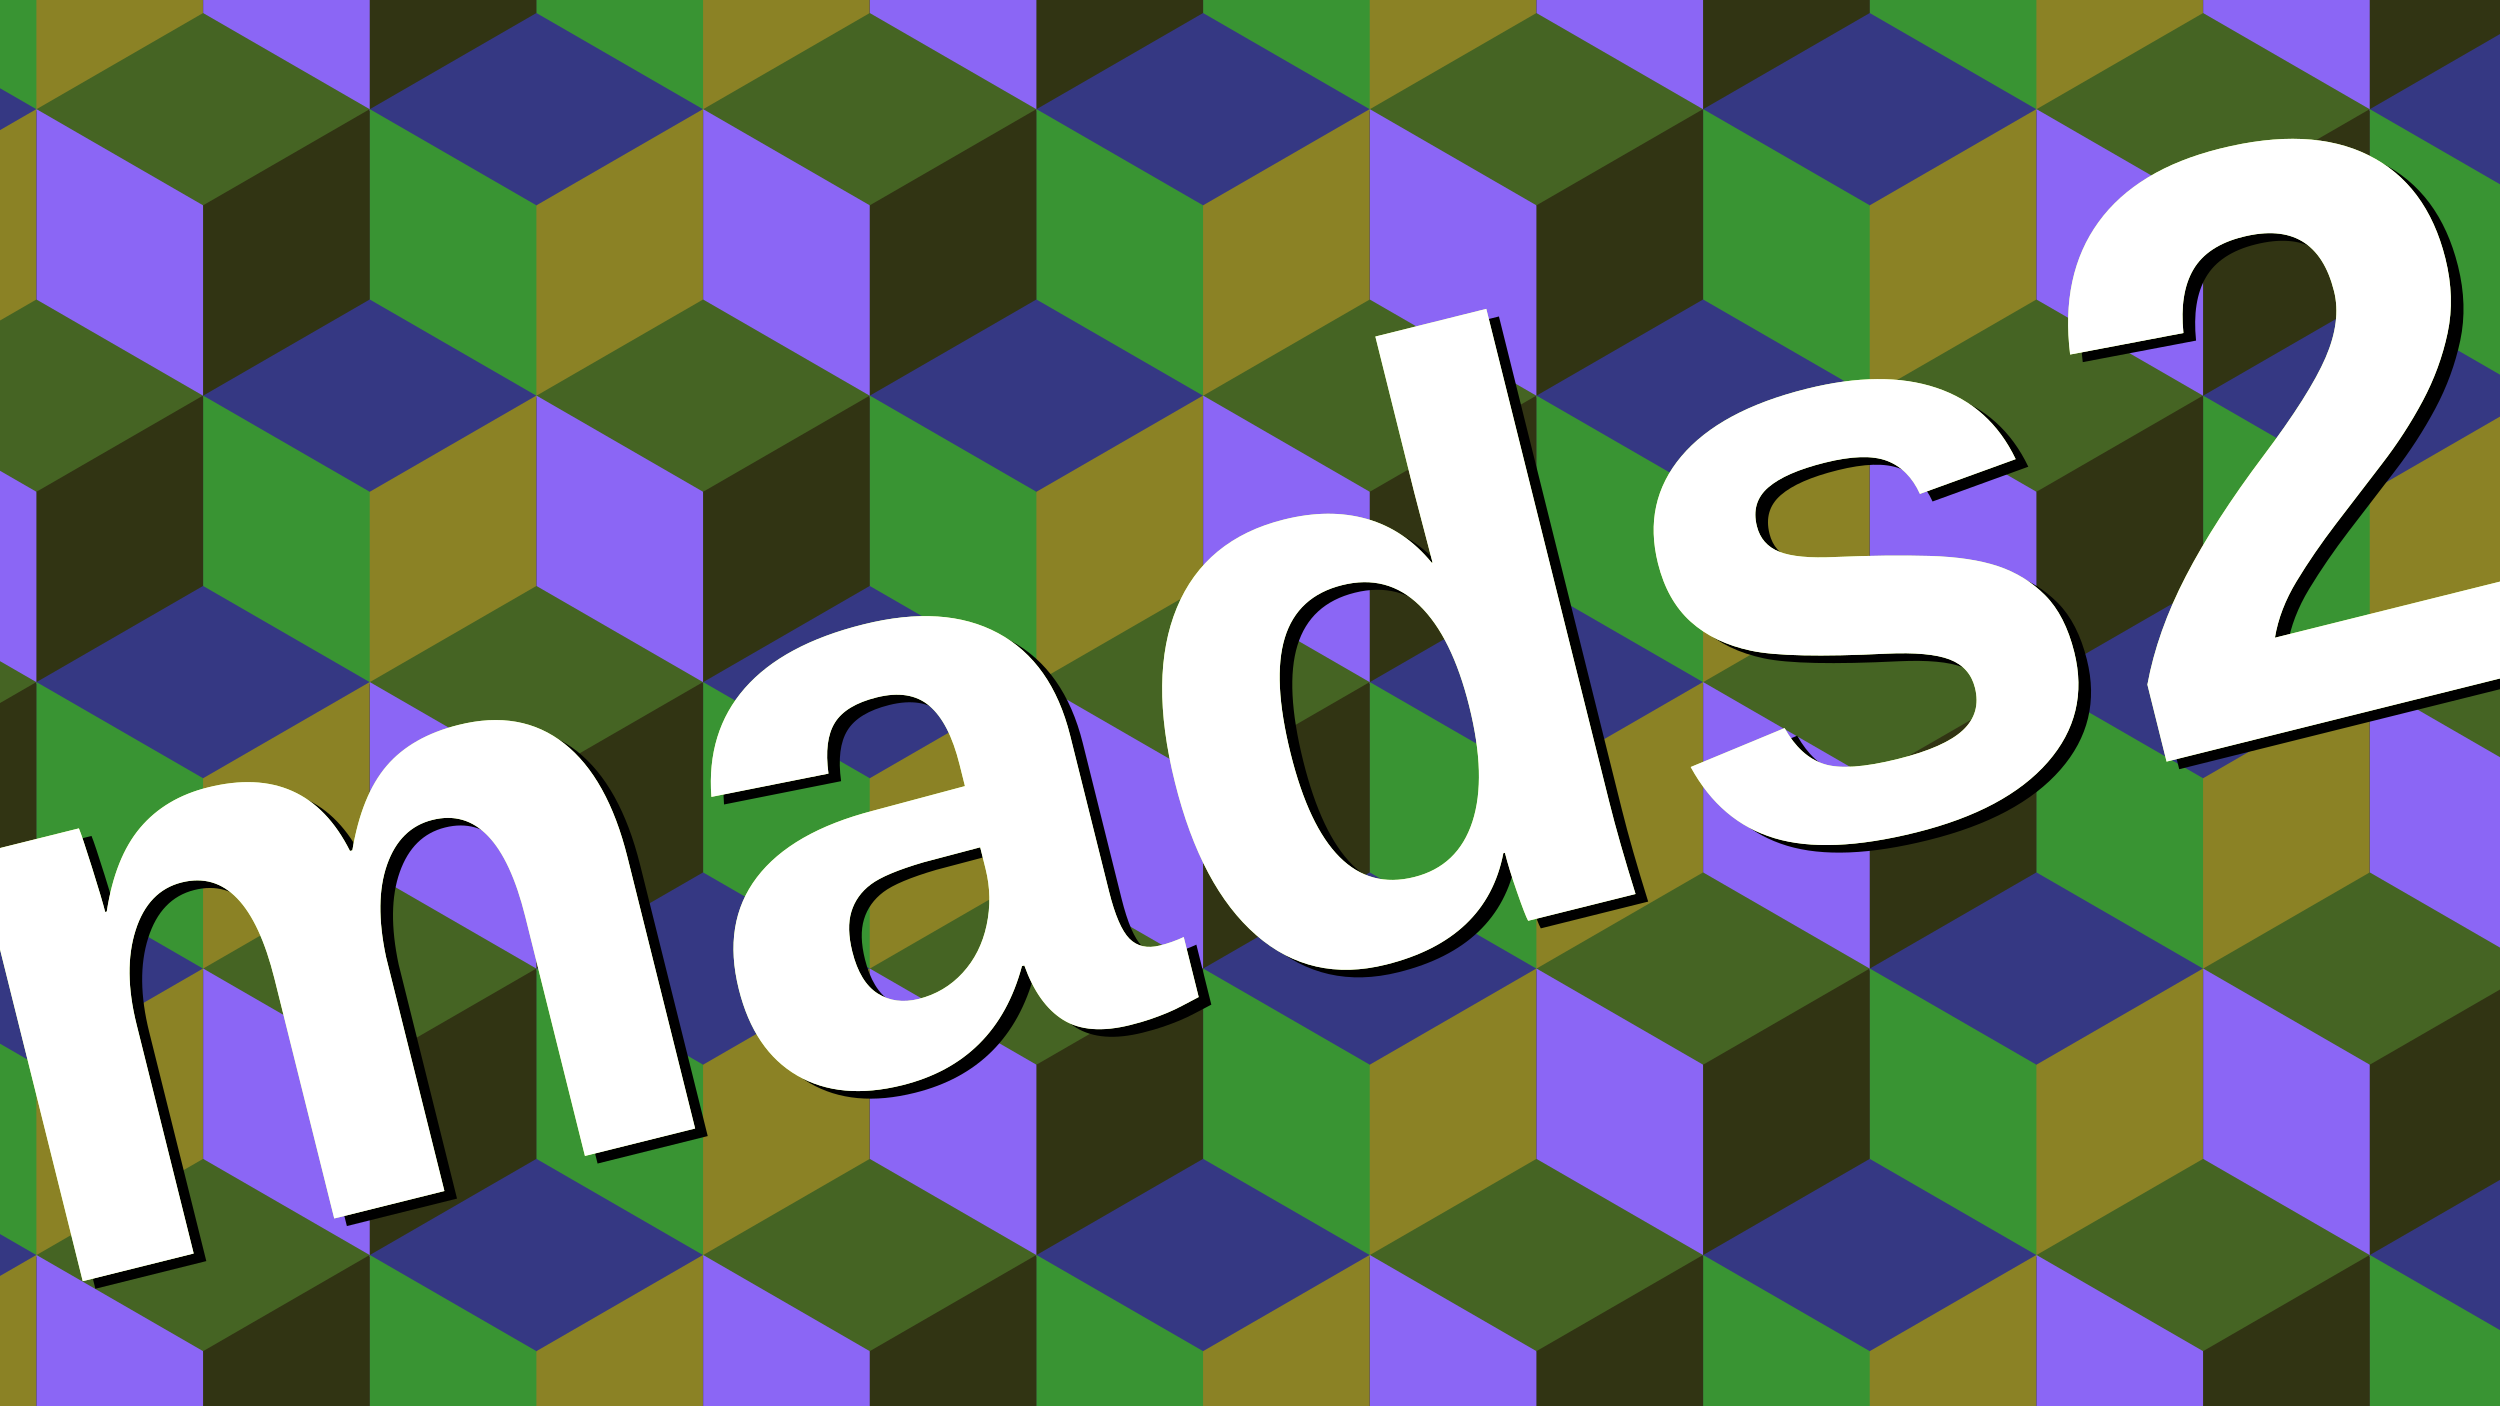
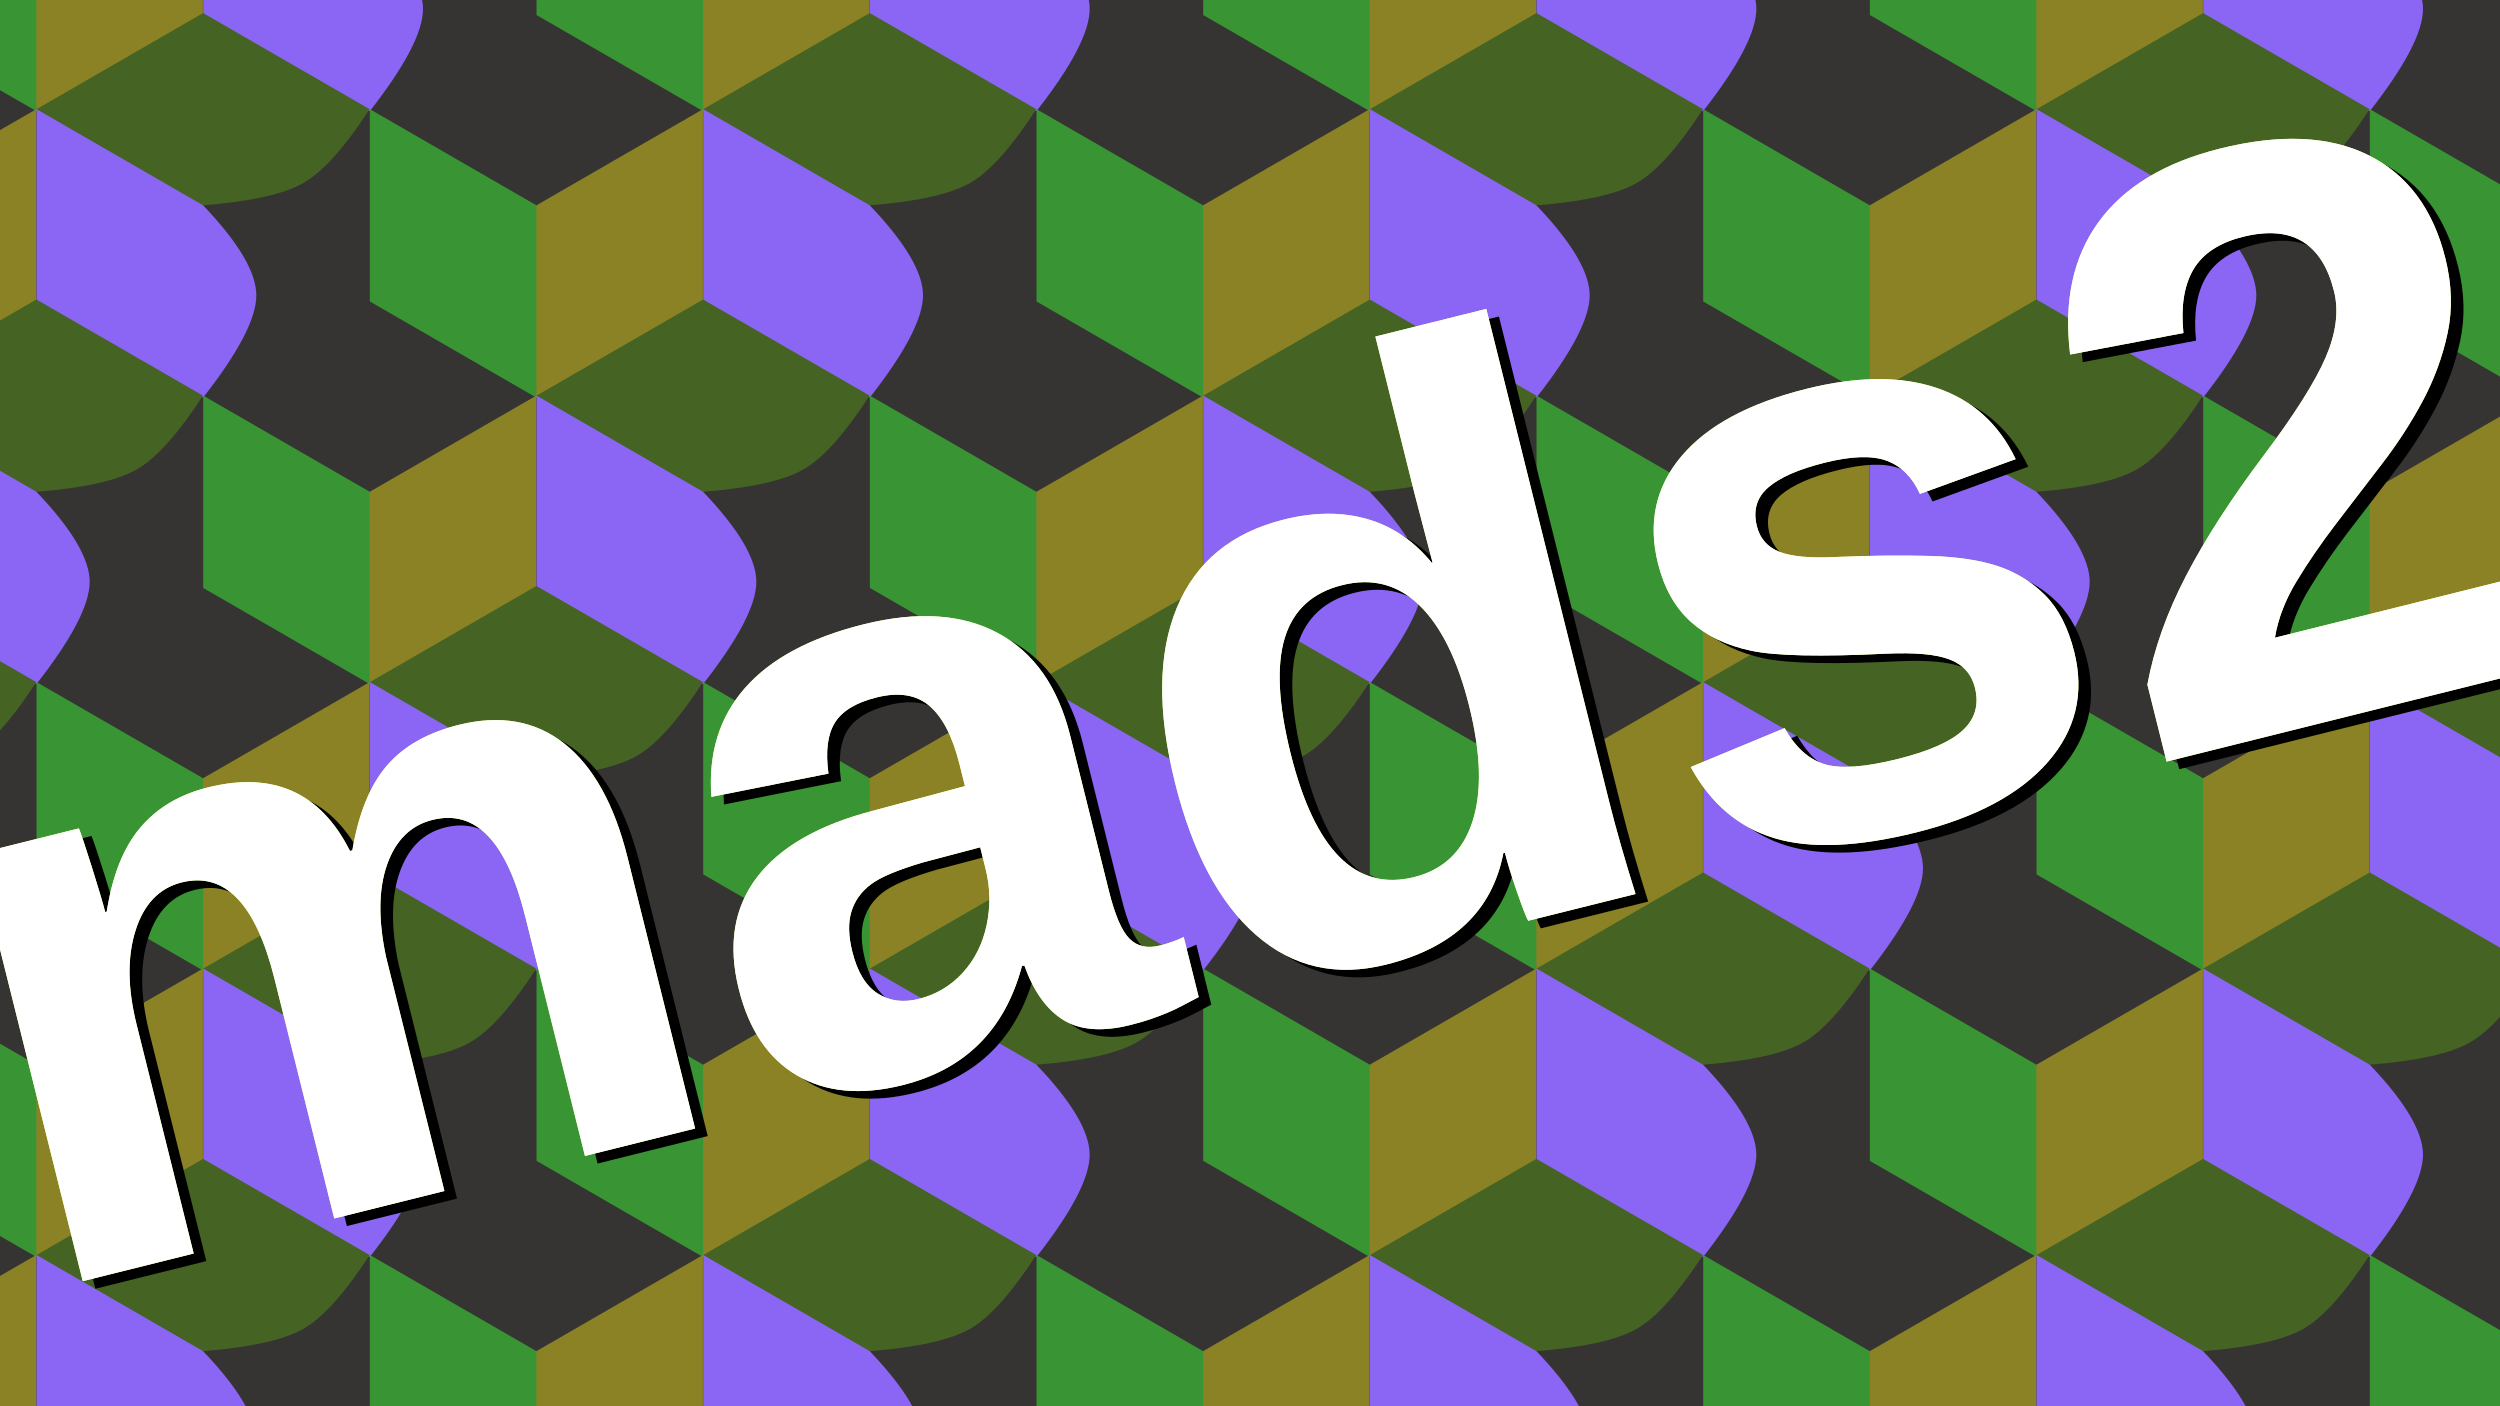
<svg xmlns="http://www.w3.org/2000/svg" xmlns:xlink="http://www.w3.org/1999/xlink" width="1920px" height="1080px" version="1.1">
  <style type="text/css">
    #boxes-container {
      transform: rotate(-16.797deg);
      transform-origin: 960px 540px;
    }
    #boxes {
      transform: translate(0, 0);
      animation: 7s boxes linear infinite;
    }
    @keyframes boxes {
      from {
        transform: translate(-512px, 0);
      }
    }
    #shake {
      animation: 11.1s shake linear infinite;
    }
    @keyframes shake {
      0.195% { transform: translate(7.56px, -1.949px); }0.39% { transform: translate(6.764px, -7.158px); }0.585% { transform: translate(-3.058px, 0.536px); }0.78% { transform: translate(7.18px, 3.88px); }0.975% { transform: translate(-7.416px, 1.419px); }1.17% { transform: translate(-1.741px, -0.178px); }1.365% { transform: translate(3.447px, 0.232px); }1.559% { transform: translate(-4.034px, 2.12px); }1.754% { transform: translate(0.997px, 3.154px); }1.949% { transform: translate(-3.024px, -1.208px); }2.144% { transform: translate(-1.215px, 2.049px); }2.339% { transform: translate(-7.961px, -6.664px); }2.534% { transform: translate(-1.916px, -7.936px); }2.729% { transform: translate(-1.917px, -6.852px); }2.924% { transform: translate(-2.311px, -3.41px); }3.119% { transform: translate(-2.66px, -2.654px); }3.314% { transform: translate(7.272px, -1.127px); }3.509% { transform: translate(-5.877px, 0.876px); }3.704% { transform: translate(4.718px, 0.888px); }3.899% { transform: translate(-0.668px, -2.369px); }4.094% { transform: translate(2.518px, 2.018px); }4.288% { transform: translate(-3.418px, 1.813px); }4.483% { transform: translate(-6.422px, 5.142px); }4.678% { transform: translate(-4.437px, -4.098px); }4.873% { transform: translate(-1.059px, 2.358px); }5.068% { transform: translate(5.304px, 7.639px); }5.263% { transform: translate(0.866px, -6.987px); }5.458% { transform: translate(-7.054px, 7.578px); }5.653% { transform: translate(2.661px, -6.724px); }5.848% { transform: translate(3.826px, -3.198px); }6.043% { transform: translate(0.185px, 3.334px); }6.238% { transform: translate(-0.829px, -1.502px); }6.433% { transform: translate(2.816px, 7.176px); }6.628% { transform: translate(2.734px, -2.305px); }6.823% { transform: translate(-6.628px, 1.99px); }7.018% { transform: translate(-5.928px, 6.969px); }7.212% { transform: translate(-0.675px, 3.394px); }7.407% { transform: translate(-4.743px, 6.322px); }7.602% { transform: translate(-2.061px, -5.241px); }7.797% { transform: translate(1.8px, -7.696px); }7.992% { transform: translate(-5.187px, -3px); }8.187% { transform: translate(1.007px, 2.296px); }8.382% { transform: translate(-2.623px, 5.042px); }8.577% { transform: translate(-4.778px, -3.325px); }8.772% { transform: translate(-5.953px, -7.735px); }8.967% { transform: translate(-1.378px, 7.78px); }9.162% { transform: translate(7.86px, 6.829px); }9.357% { transform: translate(-0.598px, -7.157px); }9.552% { transform: translate(-0.286px, 1.587px); }9.747% { transform: translate(5.787px, -4.893px); }9.942% { transform: translate(4.573px, 2.045px); }10.136% { transform: translate(-7.03px, -6.419px); }10.331% { transform: translate(0.108px, -7.408px); }10.526% { transform: translate(2.852px, 5.073px); }10.721% { transform: translate(7.749px, 3.735px); }10.916% { transform: translate(1.22px, 1.757px); }11.111% { transform: translate(5.802px, 1.527px); }11.306% { transform: translate(4.648px, -1.784px); }11.501% { transform: translate(7.425px, -4.55px); }11.696% { transform: translate(-2.124px, -3.779px); }11.891% { transform: translate(-1.477px, -1.522px); }12.086% { transform: translate(7.312px, -1.316px); }12.281% { transform: translate(-2.939px, 5.151px); }12.476% { transform: translate(-2.952px, -5.802px); }12.671% { transform: translate(7.063px, -3.031px); }12.865% { transform: translate(-2.904px, 6.508px); }13.06% { transform: translate(-0.694px, -6.506px); }13.255% { transform: translate(7.151px, 5.62px); }13.45% { transform: translate(6.354px, -6.597px); }13.645% { transform: translate(6.888px, -1.147px); }13.84% { transform: translate(-3.091px, 3.778px); }14.035% { transform: translate(-0.708px, 5.275px); }14.23% { transform: translate(4.175px, 7.384px); }14.425% { transform: translate(5.981px, 3.414px); }14.62% { transform: translate(7.886px, 7.903px); }14.815% { transform: translate(-5.88px, 3.405px); }15.01% { transform: translate(0.732px, 1.652px); }15.205% { transform: translate(-5.485px, 7.246px); }15.4% { transform: translate(-4.81px, 0.168px); }15.595% { transform: translate(1.417px, -4.161px); }15.789% { transform: translate(6.561px, 1.365px); }15.984% { transform: translate(3.067px, 1.031px); }16.179% { transform: translate(-0.18px, 4.538px); }16.374% { transform: translate(-6.942px, 1.307px); }16.569% { transform: translate(-1.239px, 5.442px); }16.764% { transform: translate(0.031px, -3.005px); }16.959% { transform: translate(6.474px, 0.364px); }17.154% { transform: translate(7.912px, 7.551px); }17.349% { transform: translate(-7.362px, -2.379px); }17.544% { transform: translate(-1.667px, 4.934px); }17.739% { transform: translate(5.907px, -3.619px); }17.934% { transform: translate(-1.415px, -0.285px); }18.129% { transform: translate(-1.364px, -4.45px); }18.324% { transform: translate(6.224px, 6.603px); }18.519% { transform: translate(7.784px, 4.577px); }18.713% { transform: translate(-5.803px, 2.846px); }18.908% { transform: translate(4.607px, 6.118px); }19.103% { transform: translate(6.039px, -3.679px); }19.298% { transform: translate(4.186px, -4.273px); }19.493% { transform: translate(6.076px, -5.224px); }19.688% { transform: translate(1.101px, 2.648px); }19.883% { transform: translate(-7.943px, -2.404px); }20.078% { transform: translate(0.13px, -0.969px); }20.273% { transform: translate(6.619px, -3.584px); }20.468% { transform: translate(3.704px, 7.074px); }20.663% { transform: translate(-4.513px, -7.724px); }20.858% { transform: translate(7.35px, -4.251px); }21.053% { transform: translate(-0.658px, 5.619px); }21.248% { transform: translate(3.555px, 4.352px); }21.442% { transform: translate(-3.365px, -6.457px); }21.637% { transform: translate(-2.46px, -1.806px); }21.832% { transform: translate(-4.976px, 3.889px); }22.027% { transform: translate(-4.65px, -2.427px); }22.222% { transform: translate(-0.534px, 5.098px); }22.417% { transform: translate(-0.282px, 4.561px); }22.612% { transform: translate(-2.989px, -1.672px); }22.807% { transform: translate(-1.593px, -5.808px); }23.002% { transform: translate(4.342px, 2.501px); }23.197% { transform: translate(-2.861px, 4.369px); }23.392% { transform: translate(-3.971px, -3.479px); }23.587% { transform: translate(2.106px, 7.668px); }23.782% { transform: translate(1.038px, -0.584px); }23.977% { transform: translate(-7.914px, -6.159px); }24.172% { transform: translate(-6.189px, 4.157px); }24.366% { transform: translate(-1.609px, 2.637px); }24.561% { transform: translate(2.895px, 1.347px); }24.756% { transform: translate(-4.427px, -5.459px); }24.951% { transform: translate(2.068px, -3.317px); }25.146% { transform: translate(-5.942px, -5.799px); }25.341% { transform: translate(-0.57px, 2.464px); }25.536% { transform: translate(-0.524px, -1.543px); }25.731% { transform: translate(-3.794px, 3.639px); }25.926% { transform: translate(-1.452px, 0.096px); }26.121% { transform: translate(7.538px, 5.872px); }26.316% { transform: translate(4.27px, -2.891px); }26.511% { transform: translate(6.329px, -6.133px); }26.706% { transform: translate(5.078px, 2.243px); }26.901% { transform: translate(7.459px, 3.835px); }27.096% { transform: translate(-0.891px, -1.581px); }27.29% { transform: translate(3.377px, -1.983px); }27.485% { transform: translate(7.687px, 0.343px); }27.68% { transform: translate(1.839px, -3.403px); }27.875% { transform: translate(-3.229px, -1.206px); }28.07% { transform: translate(-3.252px, 1.571px); }28.265% { transform: translate(3.217px, 3.146px); }28.46% { transform: translate(4.937px, 4.947px); }28.655% { transform: translate(-4.025px, 4.228px); }28.85% { transform: translate(-3.254px, -3.553px); }29.045% { transform: translate(7.211px, -7.986px); }29.24% { transform: translate(-0.648px, -6.968px); }29.435% { transform: translate(6.965px, -2.58px); }29.63% { transform: translate(-4.738px, -6.104px); }29.825% { transform: translate(-3.531px, 3.137px); }30.019% { transform: translate(2.806px, 4.089px); }30.214% { transform: translate(-1.241px, -0.004px); }30.409% { transform: translate(-5.009px, 7.677px); }30.604% { transform: translate(6.669px, 2.555px); }30.799% { transform: translate(-7.669px, -6.08px); }30.994% { transform: translate(-1.554px, -3.127px); }31.189% { transform: translate(-5.592px, -5.727px); }31.384% { transform: translate(6.231px, 3.13px); }31.579% { transform: translate(6.286px, 0.419px); }31.774% { transform: translate(6.014px, -2.162px); }31.969% { transform: translate(3.04px, 7.816px); }32.164% { transform: translate(5.4px, 1.557px); }32.359% { transform: translate(2.955px, -4.928px); }32.554% { transform: translate(7.537px, 0.998px); }32.749% { transform: translate(-1.82px, 6.396px); }32.943% { transform: translate(2.856px, -4.176px); }33.138% { transform: translate(-6.792px, -3.758px); }33.333% { transform: translate(-3.636px, 3.359px); }33.528% { transform: translate(-7.436px, 2.137px); }33.723% { transform: translate(6.51px, -6.25px); }33.918% { transform: translate(-3.085px, -5.276px); }34.113% { transform: translate(4.314px, 5.969px); }34.308% { transform: translate(0.01px, 2.747px); }34.503% { transform: translate(-5.975px, 1.11px); }34.698% { transform: translate(5.8px, 3.082px); }34.893% { transform: translate(4.833px, 1.864px); }35.088% { transform: translate(0.224px, -3.229px); }35.283% { transform: translate(-1.844px, -0.336px); }35.478% { transform: translate(1.948px, -2.285px); }35.673% { transform: translate(6.935px, -3.334px); }35.867% { transform: translate(-0.588px, -2.301px); }36.062% { transform: translate(5.122px, -5.415px); }36.257% { transform: translate(0.043px, -2.634px); }36.452% { transform: translate(-7.512px, -6.027px); }36.647% { transform: translate(3.805px, 1.097px); }36.842% { transform: translate(-7.745px, 5.686px); }37.037% { transform: translate(-1.402px, 1.506px); }37.232% { transform: translate(-7.671px, -7.441px); }37.427% { transform: translate(2.806px, -6.897px); }37.622% { transform: translate(3.196px, -3.686px); }37.817% { transform: translate(1.142px, -0.525px); }38.012% { transform: translate(0.967px, 7.34px); }38.207% { transform: translate(3.834px, -3.112px); }38.402% { transform: translate(7.666px, 4.91px); }38.596% { transform: translate(6.952px, 0.91px); }38.791% { transform: translate(-2.236px, 1.576px); }38.986% { transform: translate(1.601px, -5.5px); }39.181% { transform: translate(-0.351px, 0.536px); }39.376% { transform: translate(1.33px, -6.264px); }39.571% { transform: translate(-1.639px, 4.376px); }39.766% { transform: translate(-3.925px, -2.46px); }39.961% { transform: translate(5.793px, -6.721px); }40.156% { transform: translate(-3.385px, 0.861px); }40.351% { transform: translate(2.665px, -2.399px); }40.546% { transform: translate(-5.138px, 6.838px); }40.741% { transform: translate(-3.19px, -4.046px); }40.936% { transform: translate(3.896px, -7.669px); }41.131% { transform: translate(4.366px, -5.821px); }41.326% { transform: translate(-7.368px, -4.727px); }41.52% { transform: translate(4.955px, 4.155px); }41.715% { transform: translate(2.349px, 3.763px); }41.91% { transform: translate(5.03px, 2.461px); }42.105% { transform: translate(-1.6px, -7.774px); }42.3% { transform: translate(-5.549px, 6.926px); }42.495% { transform: translate(-4.601px, -5.728px); }42.69% { transform: translate(-0.614px, -4.507px); }42.885% { transform: translate(-6.475px, 3.323px); }43.08% { transform: translate(4.026px, 4.072px); }43.275% { transform: translate(-4.848px, 0.434px); }43.47% { transform: translate(-2.28px, 2.075px); }43.665% { transform: translate(6.648px, 0.97px); }43.86% { transform: translate(1.403px, 6.397px); }44.055% { transform: translate(-1.865px, 3.698px); }44.25% { transform: translate(6.335px, 3.596px); }44.444% { transform: translate(-2.525px, -2.173px); }44.639% { transform: translate(3.418px, -6.042px); }44.834% { transform: translate(1.286px, -5.987px); }45.029% { transform: translate(-5.26px, 3.872px); }45.224% { transform: translate(3.032px, -2.432px); }45.419% { transform: translate(3.826px, 4.224px); }45.614% { transform: translate(7.753px, 2.991px); }45.809% { transform: translate(-2.315px, -7.055px); }46.004% { transform: translate(-1.868px, 4.387px); }46.199% { transform: translate(-6.188px, -7.659px); }46.394% { transform: translate(6.102px, -3.873px); }46.589% { transform: translate(1.87px, -5.261px); }46.784% { transform: translate(-5.229px, 4.289px); }46.979% { transform: translate(-6.803px, -5.179px); }47.173% { transform: translate(3.857px, 4.95px); }47.368% { transform: translate(0.235px, -1.593px); }47.563% { transform: translate(-0.271px, 2.328px); }47.758% { transform: translate(2.298px, 5.39px); }47.953% { transform: translate(-7.295px, -3.35px); }48.148% { transform: translate(5.322px, 2.098px); }48.343% { transform: translate(3.359px, 4.306px); }48.538% { transform: translate(-1.118px, 3.601px); }48.733% { transform: translate(-2.25px, 4.773px); }48.928% { transform: translate(-3.57px, 1.582px); }49.123% { transform: translate(-4.531px, -5.991px); }49.318% { transform: translate(-3.514px, 1.045px); }49.513% { transform: translate(-5.657px, -1.555px); }49.708% { transform: translate(-7.685px, -1.608px); }49.903% { transform: translate(-3.72px, 6.768px); }50.097% { transform: translate(5.659px, 4.91px); }50.292% { transform: translate(-3.395px, -6.139px); }50.487% { transform: translate(-7.877px, -0.001px); }50.682% { transform: translate(3.435px, -4.916px); }50.877% { transform: translate(-4.122px, -4.825px); }51.072% { transform: translate(-7.348px, 1.9px); }51.267% { transform: translate(-0.902px, 1.517px); }51.462% { transform: translate(0.293px, -5.775px); }51.657% { transform: translate(-6.052px, 3.66px); }51.852% { transform: translate(-4.607px, 2.876px); }52.047% { transform: translate(-5.609px, -5.708px); }52.242% { transform: translate(-7.005px, -3.156px); }52.437% { transform: translate(-0.917px, 0.938px); }52.632% { transform: translate(-7.941px, 0.402px); }52.827% { transform: translate(-6.821px, -2.12px); }53.021% { transform: translate(6.093px, -6.162px); }53.216% { transform: translate(3.02px, -5.619px); }53.411% { transform: translate(-6.167px, -1.508px); }53.606% { transform: translate(-1.054px, 3.687px); }53.801% { transform: translate(4.351px, -6.888px); }53.996% { transform: translate(4.756px, -2.704px); }54.191% { transform: translate(-6.824px, 0.193px); }54.386% { transform: translate(-4.078px, -4.689px); }54.581% { transform: translate(-3.689px, -5.6px); }54.776% { transform: translate(2.85px, -7.871px); }54.971% { transform: translate(-6.444px, 1.936px); }55.166% { transform: translate(7.832px, 6.135px); }55.361% { transform: translate(-1.341px, 6.308px); }55.556% { transform: translate(5.703px, 4.301px); }55.75% { transform: translate(-0.042px, 6.261px); }55.945% { transform: translate(-1.799px, 2.197px); }56.14% { transform: translate(-4.334px, 6.59px); }56.335% { transform: translate(-0.471px, -4.302px); }56.53% { transform: translate(3.38px, -3.647px); }56.725% { transform: translate(-1.572px, 3.687px); }56.92% { transform: translate(-1.415px, 3.871px); }57.115% { transform: translate(-1.416px, 4.037px); }57.31% { transform: translate(-5.163px, 3.035px); }57.505% { transform: translate(3.043px, 2.639px); }57.7% { transform: translate(0.265px, -2.13px); }57.895% { transform: translate(-3.947px, 0.446px); }58.09% { transform: translate(-2.798px, -2.016px); }58.285% { transform: translate(-2.79px, -5.512px); }58.48% { transform: translate(-4.418px, 6.41px); }58.674% { transform: translate(3.595px, -7.342px); }58.869% { transform: translate(-4.996px, -0.773px); }59.064% { transform: translate(-3.651px, -4.039px); }59.259% { transform: translate(-0.852px, 6.968px); }59.454% { transform: translate(6.754px, 5.633px); }59.649% { transform: translate(0.121px, 0.009px); }59.844% { transform: translate(-3.019px, -6.735px); }60.039% { transform: translate(3.732px, -5.269px); }60.234% { transform: translate(7.213px, -4.645px); }60.429% { transform: translate(-7.942px, -4.249px); }60.624% { transform: translate(-1.9px, -5.596px); }60.819% { transform: translate(-4.848px, -4.931px); }61.014% { transform: translate(-4.832px, 7.105px); }61.209% { transform: translate(7.303px, 1.939px); }61.404% { transform: translate(-2.826px, -0.592px); }61.598% { transform: translate(-7.287px, -5.422px); }61.793% { transform: translate(5.908px, 1.16px); }61.988% { transform: translate(1.442px, 6.768px); }62.183% { transform: translate(6.672px, 1.68px); }62.378% { transform: translate(-6.761px, -3.02px); }62.573% { transform: translate(-1.54px, 5.827px); }62.768% { transform: translate(1.622px, -4.974px); }62.963% { transform: translate(3.279px, -1.248px); }63.158% { transform: translate(7.747px, 0.055px); }63.353% { transform: translate(3.021px, -0.181px); }63.548% { transform: translate(5.037px, 5.486px); }63.743% { transform: translate(-2.216px, -4.029px); }63.938% { transform: translate(-2.345px, -2.687px); }64.133% { transform: translate(-3.338px, -2.823px); }64.327% { transform: translate(-0.759px, -6.31px); }64.522% { transform: translate(-2.855px, 5.367px); }64.717% { transform: translate(6.184px, 0.128px); }64.912% { transform: translate(0.06px, -5.738px); }65.107% { transform: translate(7.137px, -5.396px); }65.302% { transform: translate(6.962px, 0.991px); }65.497% { transform: translate(0.14px, 6.744px); }65.692% { transform: translate(1.113px, -7.587px); }65.887% { transform: translate(6.177px, -4.387px); }66.082% { transform: translate(7.445px, 5.662px); }66.277% { transform: translate(-3.899px, -3.924px); }66.472% { transform: translate(-5.819px, -3.024px); }66.667% { transform: translate(-0.304px, -0.347px); }66.862% { transform: translate(5.593px, 6.335px); }67.057% { transform: translate(2.261px, 6.093px); }67.251% { transform: translate(7.118px, -5.052px); }67.446% { transform: translate(6.043px, -1.779px); }67.641% { transform: translate(2.85px, -2.034px); }67.836% { transform: translate(7.042px, -7.101px); }68.031% { transform: translate(-0.414px, -2.327px); }68.226% { transform: translate(6.32px, 5.502px); }68.421% { transform: translate(2.178px, -5.464px); }68.616% { transform: translate(6.038px, -0.354px); }68.811% { transform: translate(1.569px, 0.567px); }69.006% { transform: translate(6.691px, 1.799px); }69.201% { transform: translate(4.844px, 2.256px); }69.396% { transform: translate(-1.113px, 7.717px); }69.591% { transform: translate(2.99px, 4.984px); }69.786% { transform: translate(6.077px, -5.013px); }69.981% { transform: translate(6.882px, -2.399px); }70.175% { transform: translate(-3.066px, -4.446px); }70.37% { transform: translate(5.852px, -0.922px); }70.565% { transform: translate(-4.038px, -3.814px); }70.76% { transform: translate(3.439px, 7.125px); }70.955% { transform: translate(-2.925px, -2.245px); }71.15% { transform: translate(-1.425px, 3.931px); }71.345% { transform: translate(-6.735px, -5.493px); }71.54% { transform: translate(1.886px, 4.202px); }71.735% { transform: translate(4.806px, 6.649px); }71.93% { transform: translate(-5.768px, 6.589px); }72.125% { transform: translate(5.244px, 3.841px); }72.32% { transform: translate(0.828px, 7.109px); }72.515% { transform: translate(0.702px, 6.879px); }72.71% { transform: translate(-6.01px, 5.05px); }72.904% { transform: translate(-7.496px, 0.375px); }73.099% { transform: translate(-1.319px, -3.061px); }73.294% { transform: translate(-1.696px, 3.596px); }73.489% { transform: translate(7.366px, -3.203px); }73.684% { transform: translate(-3.082px, -1.625px); }73.879% { transform: translate(-3.109px, 5.373px); }74.074% { transform: translate(-6.553px, 3.7px); }74.269% { transform: translate(1.102px, 3.487px); }74.464% { transform: translate(-5.353px, 2.699px); }74.659% { transform: translate(-6.46px, 0.868px); }74.854% { transform: translate(-1.738px, 4.893px); }75.049% { transform: translate(6.16px, -1.664px); }75.244% { transform: translate(0.814px, 1.517px); }75.439% { transform: translate(-3.341px, -3.856px); }75.634% { transform: translate(-5.002px, 6.523px); }75.828% { transform: translate(-5.169px, 5.779px); }76.023% { transform: translate(-2.775px, -7px); }76.218% { transform: translate(-2.93px, -4.652px); }76.413% { transform: translate(4.116px, 6.154px); }76.608% { transform: translate(-6.773px, 3.533px); }76.803% { transform: translate(-2.158px, 4.867px); }76.998% { transform: translate(-7.856px, -7.113px); }77.193% { transform: translate(0.866px, 4.412px); }77.388% { transform: translate(2.233px, -2.92px); }77.583% { transform: translate(-1.578px, 3.254px); }77.778% { transform: translate(-2.254px, 2.726px); }77.973% { transform: translate(2.425px, 0.942px); }78.168% { transform: translate(-7.705px, -4.717px); }78.363% { transform: translate(-0.822px, 6.524px); }78.558% { transform: translate(-5.922px, -4.754px); }78.752% { transform: translate(-0.719px, -4.604px); }78.947% { transform: translate(3.182px, 0.062px); }79.142% { transform: translate(0.352px, -7.952px); }79.337% { transform: translate(4.741px, 0.429px); }79.532% { transform: translate(4.643px, 3.779px); }79.727% { transform: translate(-0.709px, -2.075px); }79.922% { transform: translate(5.075px, -5.481px); }80.117% { transform: translate(7.369px, 0.927px); }80.312% { transform: translate(7.8px, 0.591px); }80.507% { transform: translate(0.506px, -5.242px); }80.702% { transform: translate(-2.685px, 3.301px); }80.897% { transform: translate(-5.691px, -5.122px); }81.092% { transform: translate(1.311px, -3.985px); }81.287% { transform: translate(1.477px, -2.359px); }81.481% { transform: translate(-5.694px, 4.279px); }81.676% { transform: translate(-2.257px, -1.158px); }81.871% { transform: translate(6.59px, 7.076px); }82.066% { transform: translate(-2.47px, -2.381px); }82.261% { transform: translate(-3.515px, -5.678px); }82.456% { transform: translate(4.168px, 2.977px); }82.651% { transform: translate(1.99px, 6.117px); }82.846% { transform: translate(1.976px, -3.281px); }83.041% { transform: translate(-7.11px, 6.17px); }83.236% { transform: translate(0.308px, 7.853px); }83.431% { transform: translate(3.955px, -2.321px); }83.626% { transform: translate(6.076px, -0.942px); }83.821% { transform: translate(4.867px, 7.481px); }84.016% { transform: translate(7.971px, -5.443px); }84.211% { transform: translate(5.025px, -4.383px); }84.405% { transform: translate(3.491px, 7.481px); }84.6% { transform: translate(4.174px, 7.962px); }84.795% { transform: translate(-6.899px, 4.359px); }84.99% { transform: translate(2.482px, -6.243px); }85.185% { transform: translate(2.085px, 3.891px); }85.38% { transform: translate(-7.448px, -6.685px); }85.575% { transform: translate(2.268px, -6.512px); }85.77% { transform: translate(4.699px, -3.842px); }85.965% { transform: translate(1.226px, 7.622px); }86.16% { transform: translate(-0.357px, 7.295px); }86.355% { transform: translate(2.372px, 3.252px); }86.55% { transform: translate(-0.681px, -0.783px); }86.745% { transform: translate(-5.407px, -6.947px); }86.94% { transform: translate(-2.539px, 2.936px); }87.135% { transform: translate(-6.744px, -7.823px); }87.329% { transform: translate(1.116px, -4.548px); }87.524% { transform: translate(-3.17px, -3.931px); }87.719% { transform: translate(-2.047px, -0.468px); }87.914% { transform: translate(-3.267px, 6.776px); }88.109% { transform: translate(-5.352px, -3.771px); }88.304% { transform: translate(0.816px, -6.204px); }88.499% { transform: translate(4.809px, 3.29px); }88.694% { transform: translate(0.028px, -2.746px); }88.889% { transform: translate(-0.599px, -7.501px); }89.084% { transform: translate(-4.793px, 5.379px); }89.279% { transform: translate(-2.613px, 0.881px); }89.474% { transform: translate(7.386px, 4.226px); }89.669% { transform: translate(1.263px, 6.45px); }89.864% { transform: translate(-1.369px, -0.38px); }90.058% { transform: translate(6.012px, 4.512px); }90.253% { transform: translate(2.305px, -2.127px); }90.448% { transform: translate(6.224px, 5.589px); }90.643% { transform: translate(7.56px, -1.683px); }90.838% { transform: translate(-1.374px, 0.392px); }91.033% { transform: translate(-6.531px, 2.939px); }91.228% { transform: translate(-5.015px, -1.837px); }91.423% { transform: translate(7.714px, -3.231px); }91.618% { transform: translate(7.001px, 3.135px); }91.813% { transform: translate(-1.469px, 6.237px); }92.008% { transform: translate(2.373px, 6.938px); }92.203% { transform: translate(-1.947px, -5.071px); }92.398% { transform: translate(-6.06px, 6.991px); }92.593% { transform: translate(-2.92px, -6.733px); }92.788% { transform: translate(4.312px, -1.396px); }92.982% { transform: translate(-2.147px, -7.4px); }93.177% { transform: translate(1.522px, 4.7px); }93.372% { transform: translate(-0.051px, 3.077px); }93.567% { transform: translate(-0.005px, 7.888px); }93.762% { transform: translate(5.504px, 3.633px); }93.957% { transform: translate(4.158px, -3.568px); }94.152% { transform: translate(-2.896px, -3.659px); }94.347% { transform: translate(-5.18px, 7.827px); }94.542% { transform: translate(5.28px, 6.195px); }94.737% { transform: translate(-1.995px, -0.772px); }94.932% { transform: translate(-3.21px, -6.57px); }95.127% { transform: translate(-0.846px, -2.88px); }95.322% { transform: translate(-3.456px, 5.222px); }95.517% { transform: translate(0.294px, -0.942px); }95.712% { transform: translate(-6.125px, -3.66px); }95.906% { transform: translate(-0.136px, -0.577px); }96.101% { transform: translate(5.742px, -7.634px); }96.296% { transform: translate(2.866px, -6.883px); }96.491% { transform: translate(4.126px, 5.971px); }96.686% { transform: translate(-7.319px, 7.14px); }96.881% { transform: translate(-1.091px, -7.43px); }97.076% { transform: translate(1.224px, 6.291px); }97.271% { transform: translate(7.767px, 1.868px); }97.466% { transform: translate(2.373px, 4.374px); }97.661% { transform: translate(-2.908px, -2.376px); }97.856% { transform: translate(-4.915px, -2.023px); }98.051% { transform: translate(7.501px, -7.46px); }98.246% { transform: translate(4.149px, 3.798px); }98.441% { transform: translate(7.708px, 6.067px); }98.635% { transform: translate(2.042px, -5.677px); }98.83% { transform: translate(7.721px, 0.198px); }99.025% { transform: translate(-3.927px, 4.168px); }99.22% { transform: translate(5.594px, -7.485px); }99.415% { transform: translate(7.643px, -3.013px); }99.61% { transform: translate(6.607px, -0.78px); }99.805% { transform: translate(-0.57px, -6.742px); }
    }
    #revolve {
      animation: 10s revolve ease-out;
      transform: rotateY(0deg) rotate(0deg);
      transform-origin: 960px 540px;
      animation-delay: 1s;
      animation-fill-mode: both;
    }
    @keyframes revolve {
      from {
        transform: rotateY(540deg) rotate(240deg);
      }
    }
    #zoom {
      animation: 10s zoom linear;
      transform-origin: 960px 540px;
      animation-delay: 1s;
      animation-fill-mode: both;
    }
    @keyframes zoom {
      0% { transform: scale(40) translate(90px, -50px); }1% { transform: scale(37.351) translate(88.209px, -49.005px); }2% { transform: scale(34.857) translate(86.436px, -48.02px); }3% { transform: scale(32.511) translate(84.681px, -47.045px); }4% { transform: scale(30.306) translate(82.944px, -46.08px); }5% { transform: scale(28.235) translate(81.225px, -45.125px); }6% { transform: scale(26.291) translate(79.524px, -44.18px); }7% { transform: scale(24.466) translate(77.841px, -43.245px); }8% { transform: scale(22.756) translate(76.176px, -42.32px); }9% { transform: scale(21.154) translate(74.529px, -41.405px); }10% { transform: scale(19.654) translate(72.9px, -40.5px); }11% { transform: scale(18.25) translate(71.289px, -39.605px); }12% { transform: scale(16.938) translate(69.696px, -38.72px); }13% { transform: scale(15.713) translate(68.121px, -37.845px); }14% { transform: scale(14.569) translate(66.564px, -36.98px); }15% { transform: scale(13.503) translate(65.025px, -36.125px); }16% { transform: scale(12.509) translate(63.504px, -35.28px); }17% { transform: scale(11.583) translate(62.001px, -34.445px); }18% { transform: scale(10.722) translate(60.516px, -33.62px); }19% { transform: scale(9.922) translate(59.049px, -32.805px); }20% { transform: scale(9.179) translate(57.6px, -32px); }21% { transform: scale(8.49) translate(56.169px, -31.205px); }22% { transform: scale(7.851) translate(54.756px, -30.42px); }23% { transform: scale(7.259) translate(53.361px, -29.645px); }24% { transform: scale(6.712) translate(51.984px, -28.88px); }25% { transform: scale(6.206) translate(50.625px, -28.125px); }26% { transform: scale(5.739) translate(49.284px, -27.38px); }27% { transform: scale(5.308) translate(47.961px, -26.645px); }28% { transform: scale(4.912) translate(46.656px, -25.92px); }29% { transform: scale(4.547) translate(45.369px, -25.205px); }30% { transform: scale(4.212) translate(44.1px, -24.5px); }31% { transform: scale(3.904) translate(42.849px, -23.805px); }32% { transform: scale(3.622) translate(41.616px, -23.12px); }33% { transform: scale(3.364) translate(40.401px, -22.445px); }34% { transform: scale(3.128) translate(39.204px, -21.78px); }35% { transform: scale(2.912) translate(38.025px, -21.125px); }36% { transform: scale(2.715) translate(36.864px, -20.48px); }37% { transform: scale(2.536) translate(35.721px, -19.845px); }38% { transform: scale(2.373) translate(34.596px, -19.22px); }39% { transform: scale(2.226) translate(33.489px, -18.605px); }40% { transform: scale(2.092) translate(32.4px, -18px); }41% { transform: scale(1.971) translate(31.329px, -17.405px); }42% { transform: scale(1.861) translate(30.276px, -16.82px); }43% { transform: scale(1.762) translate(29.241px, -16.245px); }44% { transform: scale(1.674) translate(28.224px, -15.68px); }45% { transform: scale(1.594) translate(27.225px, -15.125px); }46% { transform: scale(1.522) translate(26.244px, -14.58px); }47% { transform: scale(1.458) translate(25.281px, -14.045px); }48% { transform: scale(1.401) translate(24.336px, -13.52px); }49% { transform: scale(1.35) translate(23.409px, -13.005px); }50% { transform: scale(1.305) translate(22.5px, -12.5px); }51% { transform: scale(1.265) translate(21.609px, -12.005px); }52% { transform: scale(1.229) translate(20.736px, -11.52px); }53% { transform: scale(1.198) translate(19.881px, -11.045px); }54% { transform: scale(1.17) translate(19.044px, -10.58px); }55% { transform: scale(1.146) translate(18.225px, -10.125px); }56% { transform: scale(1.125) translate(17.424px, -9.68px); }57% { transform: scale(1.106) translate(16.641px, -9.245px); }58% { transform: scale(1.09) translate(15.876px, -8.82px); }59% { transform: scale(1.076) translate(15.129px, -8.405px); }60% { transform: scale(1.064) translate(14.4px, -8px); }61% { transform: scale(1.054) translate(13.689px, -7.605px); }62% { transform: scale(1.045) translate(12.996px, -7.22px); }63% { transform: scale(1.037) translate(12.321px, -6.845px); }64% { transform: scale(1.031) translate(11.664px, -6.48px); }65% { transform: scale(1.025) translate(11.025px, -6.125px); }66% { transform: scale(1.02) translate(10.404px, -5.78px); }67% { transform: scale(1.017) translate(9.801px, -5.445px); }68% { transform: scale(1.013) translate(9.216px, -5.12px); }69% { transform: scale(1.011) translate(8.649px, -4.805px); }70% { transform: scale(1.009) translate(8.1px, -4.5px); }71% { transform: scale(1.007) translate(7.569px, -4.205px); }72% { transform: scale(1.005) translate(7.056px, -3.92px); }73% { transform: scale(1.004) translate(6.561px, -3.645px); }74% { transform: scale(1.003) translate(6.084px, -3.38px); }75% { transform: scale(1.002) translate(5.625px, -3.125px); }76% { transform: scale(1.002) translate(5.184px, -2.88px); }77% { transform: scale(1.001) translate(4.761px, -2.645px); }78% { transform: scale(1.001) translate(4.356px, -2.42px); }79% { transform: scale(1.001) translate(3.969px, -2.205px); }80% { transform: scale(1) translate(3.6px, -2px); }81% { transform: scale(1) translate(3.249px, -1.805px); }82% { transform: scale(1) translate(2.916px, -1.62px); }83% { transform: scale(1) translate(2.601px, -1.445px); }84% { transform: scale(1) translate(2.304px, -1.28px); }85% { transform: scale(1) translate(2.025px, -1.125px); }86% { transform: scale(1) translate(1.764px, -0.98px); }87% { transform: scale(1) translate(1.521px, -0.845px); }88% { transform: scale(1) translate(1.296px, -0.72px); }89% { transform: scale(1) translate(1.089px, -0.605px); }90% { transform: scale(1) translate(0.9px, -0.5px); }91% { transform: scale(1) translate(0.729px, -0.405px); }92% { transform: scale(1) translate(0.576px, -0.32px); }93% { transform: scale(1) translate(0.441px, -0.245px); }94% { transform: scale(1) translate(0.324px, -0.18px); }95% { transform: scale(1) translate(0.225px, -0.125px); }96% { transform: scale(1) translate(0.144px, -0.08px); }97% { transform: scale(1) translate(0.081px, -0.045px); }98% { transform: scale(1) translate(0.036px, -0.02px); }99% { transform: scale(1) translate(0.009px, -0.005px); }100% { transform: scale(1) translate(0px, 0px); }
    }
    .fadeout {
      animation: 2s fadeout ease-out;
      opacity: 0;
      animation-delay: 1s;
      animation-fill-mode: both;
    }
    @keyframes fadeout {
      from {
        opacity: 1;
      }
    }
  </style>
  <defs>
    <g id="box1">
      <g fill="none" fill-rule="evenodd">
-         <path d="M127.957 0l127.905 73.846c-18.876 29.11-35.763 47.966-50.66 56.567-14.897 8.601-40.645 14.36-77.245 17.28-38.622-2.887-65.41-8.646-80.364-17.28-14.954-8.633-30.801-27.49-47.541-56.567L127.957 0z" fill="#353883" />
        <path d="M127.957 147.692c27.272 28.552 40.907 51.603 40.907 69.152s-13.635 43.73-40.907 78.54L.052 221.539V73.846l127.905 73.846z" fill="#399433" />
        <path fill="#8B8225" d="M255.862 73.846v147.692l-127.905 73.847V147.692z" />
      </g>
    </g>
    <g id="box2">
      <g fill="none" fill-rule="evenodd">
        <path d="M127.957 0l127.905 73.846c-18.876 29.11-35.763 47.966-50.66 56.567-14.897 8.601-40.645 14.36-77.245 17.28-38.622-2.887-65.41-8.646-80.364-17.28-14.954-8.633-30.801-27.49-47.541-56.567L127.957 0z" fill="#456423" />
-         <path d="M127.957 147.692c27.272 28.552 40.907 51.603 40.907 69.152s-13.635 43.73-40.907 78.54L.052 221.539V73.846l127.905 73.846z" fill="#8B66F5" />
-         <path fill="#313413" d="M255.862 73.846v147.692l-127.905 73.847V147.692z" />
+         <path d="M127.957 147.692c27.272 28.552 40.907 51.603 40.907 69.152s-13.635 43.73-40.907 78.54L.052 221.539V73.846z" fill="#8B66F5" />
      </g>
    </g>
  </defs>
  <rect width="100%" height="100%" fill="#353433" />
  <g id="boxes-container">
    <g id="boxes">
      <g transform="translate(-100 -210)">
        <g transform="translate(0 -440)">
          <use xlink:href="#box2" />
        </g>
        <g transform="translate(256 -440)">
          <use xlink:href="#box1" />
        </g>
        <g transform="translate(512 -440)">
          <use xlink:href="#box2" />
        </g>
        <g transform="translate(768 -440)">
          <use xlink:href="#box1" />
        </g>
        <g transform="translate(1024 -440)">
          <use xlink:href="#box2" />
        </g>
        <g transform="translate(1280 -440)">
          <use xlink:href="#box1" />
        </g>
        <g transform="translate(1536 -440)">
          <use xlink:href="#box2" />
        </g>
        <g transform="translate(1792 -440)">
          <use xlink:href="#box1" />
        </g>
        <g transform="translate(2048 -440)">
          <use xlink:href="#box2" />
        </g>
        <g transform="translate(2304 -440)">
          <use xlink:href="#box1" />
        </g>
        <g transform="translate(2560 -440)">
          <use xlink:href="#box2" />
        </g>
        <g transform="translate(2816 -440)">
          <use xlink:href="#box1" />
        </g>
        <g transform="translate(3072 -440)">
          <use xlink:href="#box2" />
        </g>
        <g transform="translate(3328 -440)">
          <use xlink:href="#box1" />
        </g>
        <g transform="translate(3584 -440)">
          <use xlink:href="#box2" />
        </g>
        <g transform="translate(3840 -440)">
          <use xlink:href="#box1" />
        </g>
        <g transform="translate(4096 -440)">
          <use xlink:href="#box2" />
        </g>
        <g transform="translate(4352 -440)">
          <use xlink:href="#box1" />
        </g>
        <g transform="translate(4608 -440)">
          <use xlink:href="#box2" />
        </g>
        <g transform="translate(4864 -440)">
          <use xlink:href="#box1" />
        </g>
        <g transform="translate(128 -220)">
          <use xlink:href="#box1" />
        </g>
        <g transform="translate(384 -220)">
          <use xlink:href="#box2" />
        </g>
        <g transform="translate(640 -220)">
          <use xlink:href="#box1" />
        </g>
        <g transform="translate(896 -220)">
          <use xlink:href="#box2" />
        </g>
        <g transform="translate(1152 -220)">
          <use xlink:href="#box1" />
        </g>
        <g transform="translate(1408 -220)">
          <use xlink:href="#box2" />
        </g>
        <g transform="translate(1664 -220)">
          <use xlink:href="#box1" />
        </g>
        <g transform="translate(1920 -220)">
          <use xlink:href="#box2" />
        </g>
        <g transform="translate(2176 -220)">
          <use xlink:href="#box1" />
        </g>
        <g transform="translate(2432 -220)">
          <use xlink:href="#box2" />
        </g>
        <g transform="translate(2688 -220)">
          <use xlink:href="#box1" />
        </g>
        <g transform="translate(2944 -220)">
          <use xlink:href="#box2" />
        </g>
        <g transform="translate(3200 -220)">
          <use xlink:href="#box1" />
        </g>
        <g transform="translate(3456 -220)">
          <use xlink:href="#box2" />
        </g>
        <g transform="translate(3712 -220)">
          <use xlink:href="#box1" />
        </g>
        <g transform="translate(3968 -220)">
          <use xlink:href="#box2" />
        </g>
        <g transform="translate(4224 -220)">
          <use xlink:href="#box1" />
        </g>
        <g transform="translate(4480 -220)">
          <use xlink:href="#box2" />
        </g>
        <g transform="translate(4736 -220)">
          <use xlink:href="#box1" />
        </g>
        <g transform="translate(4992 -220)">
          <use xlink:href="#box2" />
        </g>
        <g transform="translate(0 0)">
          <use xlink:href="#box1" />
        </g>
        <g transform="translate(256 0)">
          <use xlink:href="#box2" />
        </g>
        <g transform="translate(512 0)">
          <use xlink:href="#box1" />
        </g>
        <g transform="translate(768 0)">
          <use xlink:href="#box2" />
        </g>
        <g transform="translate(1024 0)">
          <use xlink:href="#box1" />
        </g>
        <g transform="translate(1280 0)">
          <use xlink:href="#box2" />
        </g>
        <g transform="translate(1536 0)">
          <use xlink:href="#box1" />
        </g>
        <g transform="translate(1792 0)">
          <use xlink:href="#box2" />
        </g>
        <g transform="translate(2048 0)">
          <use xlink:href="#box1" />
        </g>
        <g transform="translate(2304 0)">
          <use xlink:href="#box2" />
        </g>
        <g transform="translate(2560 0)">
          <use xlink:href="#box1" />
        </g>
        <g transform="translate(2816 0)">
          <use xlink:href="#box2" />
        </g>
        <g transform="translate(3072 0)">
          <use xlink:href="#box1" />
        </g>
        <g transform="translate(3328 0)">
          <use xlink:href="#box2" />
        </g>
        <g transform="translate(3584 0)">
          <use xlink:href="#box1" />
        </g>
        <g transform="translate(3840 0)">
          <use xlink:href="#box2" />
        </g>
        <g transform="translate(4096 0)">
          <use xlink:href="#box1" />
        </g>
        <g transform="translate(4352 0)">
          <use xlink:href="#box2" />
        </g>
        <g transform="translate(4608 0)">
          <use xlink:href="#box1" />
        </g>
        <g transform="translate(4864 0)">
          <use xlink:href="#box2" />
        </g>
        <g transform="translate(-128 220)">
          <use xlink:href="#box1" />
        </g>
        <g transform="translate(128 220)">
          <use xlink:href="#box2" />
        </g>
        <g transform="translate(384 220)">
          <use xlink:href="#box1" />
        </g>
        <g transform="translate(640 220)">
          <use xlink:href="#box2" />
        </g>
        <g transform="translate(896 220)">
          <use xlink:href="#box1" />
        </g>
        <g transform="translate(1152 220)">
          <use xlink:href="#box2" />
        </g>
        <g transform="translate(1408 220)">
          <use xlink:href="#box1" />
        </g>
        <g transform="translate(1664 220)">
          <use xlink:href="#box2" />
        </g>
        <g transform="translate(1920 220)">
          <use xlink:href="#box1" />
        </g>
        <g transform="translate(2176 220)">
          <use xlink:href="#box2" />
        </g>
        <g transform="translate(2432 220)">
          <use xlink:href="#box1" />
        </g>
        <g transform="translate(2688 220)">
          <use xlink:href="#box2" />
        </g>
        <g transform="translate(2944 220)">
          <use xlink:href="#box1" />
        </g>
        <g transform="translate(3200 220)">
          <use xlink:href="#box2" />
        </g>
        <g transform="translate(3456 220)">
          <use xlink:href="#box1" />
        </g>
        <g transform="translate(3712 220)">
          <use xlink:href="#box2" />
        </g>
        <g transform="translate(3968 220)">
          <use xlink:href="#box1" />
        </g>
        <g transform="translate(4224 220)">
          <use xlink:href="#box2" />
        </g>
        <g transform="translate(4480 220)">
          <use xlink:href="#box1" />
        </g>
        <g transform="translate(4736 220)">
          <use xlink:href="#box2" />
        </g>
        <g transform="translate(0 440)">
          <use xlink:href="#box2" />
        </g>
        <g transform="translate(256 440)">
          <use xlink:href="#box1" />
        </g>
        <g transform="translate(512 440)">
          <use xlink:href="#box2" />
        </g>
        <g transform="translate(768 440)">
          <use xlink:href="#box1" />
        </g>
        <g transform="translate(1024 440)">
          <use xlink:href="#box2" />
        </g>
        <g transform="translate(1280 440)">
          <use xlink:href="#box1" />
        </g>
        <g transform="translate(1536 440)">
          <use xlink:href="#box2" />
        </g>
        <g transform="translate(1792 440)">
          <use xlink:href="#box1" />
        </g>
        <g transform="translate(2048 440)">
          <use xlink:href="#box2" />
        </g>
        <g transform="translate(2304 440)">
          <use xlink:href="#box1" />
        </g>
        <g transform="translate(2560 440)">
          <use xlink:href="#box2" />
        </g>
        <g transform="translate(2816 440)">
          <use xlink:href="#box1" />
        </g>
        <g transform="translate(3072 440)">
          <use xlink:href="#box2" />
        </g>
        <g transform="translate(3328 440)">
          <use xlink:href="#box1" />
        </g>
        <g transform="translate(3584 440)">
          <use xlink:href="#box2" />
        </g>
        <g transform="translate(3840 440)">
          <use xlink:href="#box1" />
        </g>
        <g transform="translate(4096 440)">
          <use xlink:href="#box2" />
        </g>
        <g transform="translate(4352 440)">
          <use xlink:href="#box1" />
        </g>
        <g transform="translate(4608 440)">
          <use xlink:href="#box2" />
        </g>
        <g transform="translate(4864 440)">
          <use xlink:href="#box1" />
        </g>
        <g transform="translate(-128 660)">
          <use xlink:href="#box2" />
        </g>
        <g transform="translate(128 660)">
          <use xlink:href="#box1" />
        </g>
        <g transform="translate(384 660)">
          <use xlink:href="#box2" />
        </g>
        <g transform="translate(640 660)">
          <use xlink:href="#box1" />
        </g>
        <g transform="translate(896 660)">
          <use xlink:href="#box2" />
        </g>
        <g transform="translate(1152 660)">
          <use xlink:href="#box1" />
        </g>
        <g transform="translate(1408 660)">
          <use xlink:href="#box2" />
        </g>
        <g transform="translate(1664 660)">
          <use xlink:href="#box1" />
        </g>
        <g transform="translate(1920 660)">
          <use xlink:href="#box2" />
        </g>
        <g transform="translate(2176 660)">
          <use xlink:href="#box1" />
        </g>
        <g transform="translate(2432 660)">
          <use xlink:href="#box2" />
        </g>
        <g transform="translate(2688 660)">
          <use xlink:href="#box1" />
        </g>
        <g transform="translate(2944 660)">
          <use xlink:href="#box2" />
        </g>
        <g transform="translate(3200 660)">
          <use xlink:href="#box1" />
        </g>
        <g transform="translate(3456 660)">
          <use xlink:href="#box2" />
        </g>
        <g transform="translate(3712 660)">
          <use xlink:href="#box1" />
        </g>
        <g transform="translate(3968 660)">
          <use xlink:href="#box2" />
        </g>
        <g transform="translate(4224 660)">
          <use xlink:href="#box1" />
        </g>
        <g transform="translate(4480 660)">
          <use xlink:href="#box2" />
        </g>
        <g transform="translate(4736 660)">
          <use xlink:href="#box1" />
        </g>
        <g transform="translate(0 880)">
          <use xlink:href="#box1" />
        </g>
        <g transform="translate(256 880)">
          <use xlink:href="#box2" />
        </g>
        <g transform="translate(512 880)">
          <use xlink:href="#box1" />
        </g>
        <g transform="translate(768 880)">
          <use xlink:href="#box2" />
        </g>
        <g transform="translate(1024 880)">
          <use xlink:href="#box1" />
        </g>
        <g transform="translate(1280 880)">
          <use xlink:href="#box2" />
        </g>
        <g transform="translate(1536 880)">
          <use xlink:href="#box1" />
        </g>
        <g transform="translate(1792 880)">
          <use xlink:href="#box2" />
        </g>
        <g transform="translate(2048 880)">
          <use xlink:href="#box1" />
        </g>
        <g transform="translate(2304 880)">
          <use xlink:href="#box2" />
        </g>
        <g transform="translate(2560 880)">
          <use xlink:href="#box1" />
        </g>
        <g transform="translate(2816 880)">
          <use xlink:href="#box2" />
        </g>
        <g transform="translate(3072 880)">
          <use xlink:href="#box1" />
        </g>
        <g transform="translate(3328 880)">
          <use xlink:href="#box2" />
        </g>
        <g transform="translate(3584 880)">
          <use xlink:href="#box1" />
        </g>
        <g transform="translate(3840 880)">
          <use xlink:href="#box2" />
        </g>
        <g transform="translate(4096 880)">
          <use xlink:href="#box1" />
        </g>
        <g transform="translate(4352 880)">
          <use xlink:href="#box2" />
        </g>
        <g transform="translate(4608 880)">
          <use xlink:href="#box1" />
        </g>
        <g transform="translate(4864 880)">
          <use xlink:href="#box2" />
        </g>
        <g transform="translate(-128 1100)">
          <use xlink:href="#box1" />
        </g>
        <g transform="translate(128 1100)">
          <use xlink:href="#box2" />
        </g>
        <g transform="translate(384 1100)">
          <use xlink:href="#box1" />
        </g>
        <g transform="translate(640 1100)">
          <use xlink:href="#box2" />
        </g>
        <g transform="translate(896 1100)">
          <use xlink:href="#box1" />
        </g>
        <g transform="translate(1152 1100)">
          <use xlink:href="#box2" />
        </g>
        <g transform="translate(1408 1100)">
          <use xlink:href="#box1" />
        </g>
        <g transform="translate(1664 1100)">
          <use xlink:href="#box2" />
        </g>
        <g transform="translate(1920 1100)">
          <use xlink:href="#box1" />
        </g>
        <g transform="translate(2176 1100)">
          <use xlink:href="#box2" />
        </g>
        <g transform="translate(2432 1100)">
          <use xlink:href="#box1" />
        </g>
        <g transform="translate(2688 1100)">
          <use xlink:href="#box2" />
        </g>
        <g transform="translate(2944 1100)">
          <use xlink:href="#box1" />
        </g>
        <g transform="translate(3200 1100)">
          <use xlink:href="#box2" />
        </g>
        <g transform="translate(3456 1100)">
          <use xlink:href="#box1" />
        </g>
        <g transform="translate(3712 1100)">
          <use xlink:href="#box2" />
        </g>
        <g transform="translate(3968 1100)">
          <use xlink:href="#box1" />
        </g>
        <g transform="translate(4224 1100)">
          <use xlink:href="#box2" />
        </g>
        <g transform="translate(4480 1100)">
          <use xlink:href="#box1" />
        </g>
        <g transform="translate(4736 1100)">
          <use xlink:href="#box2" />
        </g>
        <g transform="translate(0 1320)">
          <use xlink:href="#box2" />
        </g>
        <g transform="translate(256 1320)">
          <use xlink:href="#box1" />
        </g>
        <g transform="translate(512 1320)">
          <use xlink:href="#box2" />
        </g>
        <g transform="translate(768 1320)">
          <use xlink:href="#box1" />
        </g>
        <g transform="translate(1024 1320)">
          <use xlink:href="#box2" />
        </g>
        <g transform="translate(1280 1320)">
          <use xlink:href="#box1" />
        </g>
        <g transform="translate(1536 1320)">
          <use xlink:href="#box2" />
        </g>
        <g transform="translate(1792 1320)">
          <use xlink:href="#box1" />
        </g>
        <g transform="translate(2048 1320)">
          <use xlink:href="#box2" />
        </g>
        <g transform="translate(2304 1320)">
          <use xlink:href="#box1" />
        </g>
        <g transform="translate(2560 1320)">
          <use xlink:href="#box2" />
        </g>
        <g transform="translate(2816 1320)">
          <use xlink:href="#box1" />
        </g>
        <g transform="translate(3072 1320)">
          <use xlink:href="#box2" />
        </g>
        <g transform="translate(3328 1320)">
          <use xlink:href="#box1" />
        </g>
        <g transform="translate(3584 1320)">
          <use xlink:href="#box2" />
        </g>
        <g transform="translate(3840 1320)">
          <use xlink:href="#box1" />
        </g>
        <g transform="translate(4096 1320)">
          <use xlink:href="#box2" />
        </g>
        <g transform="translate(4352 1320)">
          <use xlink:href="#box1" />
        </g>
        <g transform="translate(4608 1320)">
          <use xlink:href="#box2" />
        </g>
        <g transform="translate(4864 1320)">
          <use xlink:href="#box1" />
        </g>
        <g transform="translate(-128 1540)">
          <use xlink:href="#box2" />
        </g>
        <g transform="translate(128 1540)">
          <use xlink:href="#box1" />
        </g>
        <g transform="translate(384 1540)">
          <use xlink:href="#box2" />
        </g>
        <g transform="translate(640 1540)">
          <use xlink:href="#box1" />
        </g>
        <g transform="translate(896 1540)">
          <use xlink:href="#box2" />
        </g>
        <g transform="translate(1152 1540)">
          <use xlink:href="#box1" />
        </g>
        <g transform="translate(1408 1540)">
          <use xlink:href="#box2" />
        </g>
        <g transform="translate(1664 1540)">
          <use xlink:href="#box1" />
        </g>
        <g transform="translate(1920 1540)">
          <use xlink:href="#box2" />
        </g>
        <g transform="translate(2176 1540)">
          <use xlink:href="#box1" />
        </g>
        <g transform="translate(2432 1540)">
          <use xlink:href="#box2" />
        </g>
        <g transform="translate(2688 1540)">
          <use xlink:href="#box1" />
        </g>
        <g transform="translate(2944 1540)">
          <use xlink:href="#box2" />
        </g>
        <g transform="translate(3200 1540)">
          <use xlink:href="#box1" />
        </g>
        <g transform="translate(3456 1540)">
          <use xlink:href="#box2" />
        </g>
        <g transform="translate(3712 1540)">
          <use xlink:href="#box1" />
        </g>
        <g transform="translate(3968 1540)">
          <use xlink:href="#box2" />
        </g>
        <g transform="translate(4224 1540)">
          <use xlink:href="#box1" />
        </g>
        <g transform="translate(4480 1540)">
          <use xlink:href="#box2" />
        </g>
        <g transform="translate(4736 1540)">
          <use xlink:href="#box1" />
        </g>
      </g>
    </g>
  </g>
  <g id="shake">
    <g id="zoom">
      <g id="revolve">
        <g transform="translate(960 540) rotate(-14)">
          <g id="transition">
            <path id="hello" d="M-682.97 221.88L-770.16 221.88L-770.16 32.19Q-770.16-56.88-821.41-56.88L-821.41-56.88Q-847.97-56.88-864.69-29.69Q-881.41-2.50-881.41 40.63L-881.41 40.63L-881.41 221.88L-969.22 221.88L-969.22-40.63Q-969.22-67.81-970-85.16Q-970.78-102.50-971.72-116.25L-971.72-116.25L-887.97-116.25Q-887.03-110.31-885.47-84.53Q-883.91-58.75-883.91-49.06L-883.91-49.06L-882.66-49.06Q-866.41-87.81-842.19-105.31Q-817.97-122.81-784.22-122.81L-784.22-122.81Q-706.72-122.81-690.16-49.06L-690.16-49.06L-688.28-49.06Q-671.09-88.44-647.03-105.63Q-622.97-122.81-585.78-122.81L-585.78-122.81Q-536.41-122.81-510.47-89.22Q-484.53-55.63-484.53 7.19L-484.53 7.19L-484.53 221.88L-571.72 221.88L-571.72 32.19Q-571.72-56.88-622.97-56.88L-622.97-56.88Q-648.59-56.88-665-32.03Q-681.41-7.19-682.97 36.56L-682.97 36.56L-682.97 221.88ZM-322.03 228.13L-322.03 228.13Q-371.09 228.13-398.59 201.41Q-426.09 174.69-426.09 126.25L-426.09 126.25Q-426.09 73.75-391.88 46.25Q-357.66 18.75-292.66 18.13L-292.66 18.13L-219.84 16.88L-219.84-0.31Q-219.84-33.44-231.41-49.53Q-242.97-65.63-269.22-65.63L-269.22-65.63Q-293.59-65.63-305-54.53Q-316.41-43.44-319.22-17.81L-319.22-17.81L-410.78-22.19Q-402.34-71.56-365.63-97.03Q-328.91-122.50-265.47-122.50L-265.47-122.50Q-201.41-122.50-166.72-90.94Q-132.03-59.38-132.03-1.25L-132.03-1.25L-132.03 121.88Q-132.03 150.31-125.63 161.09Q-119.22 171.88-104.22 171.88L-104.22 171.88Q-94.22 171.88-84.84 170L-84.84 170L-84.84 217.50Q-92.66 219.38-98.91 220.94Q-105.16 222.50-111.41 223.44Q-117.66 224.38-124.69 225Q-131.72 225.63-141.09 225.63L-141.09 225.63Q-174.22 225.63-190 209.38Q-205.78 193.13-208.91 161.56L-208.91 161.56L-210.78 161.56Q-247.66 228.13-322.03 228.13ZM-219.84 82.50L-219.84 65.31L-264.84 65.94Q-295.47 67.19-308.28 72.66Q-321.09 78.13-327.81 89.38Q-334.53 100.63-334.53 119.38L-334.53 119.38Q-334.53 143.44-323.44 155.16Q-312.34 166.88-293.91 166.88L-293.91 166.88Q-273.28 166.88-256.25 155.63Q-239.22 144.38-229.53 124.53Q-219.84 104.69-219.84 82.50L-219.84 82.50ZM259.84 221.88L174.84 221.88Q173.59 217.19 171.88 198.28Q170.16 179.38 170.16 166.88L170.16 166.88L168.91 166.88Q140.47 228.13 60.78 228.13L60.78 228.13Q1.72 228.13-30.47 182.03Q-62.66 135.94-62.66 53.13L-62.66 53.13Q-62.66-30.94-28.75-76.72Q5.16-122.50 67.34-122.50L67.34-122.50Q103.28-122.50 129.38-107.50Q155.47-92.50 169.53-62.81L169.53-62.81L170.16-62.81L169.53-118.44L169.53-241.88L257.34-241.88L257.34 148.13Q257.34 179.38 259.84 221.88L259.84 221.88ZM170.78 50.94L170.78 50.94Q170.78-3.75 152.50-33.28Q134.22-62.81 98.59-62.81L98.59-62.81Q63.28-62.81 46.09-34.22Q28.91-5.63 28.91 53.13L28.91 53.13Q28.91 168.13 97.97 168.13L97.97 168.13Q132.66 168.13 151.72 137.66Q170.78 107.19 170.78 50.94ZM631.72 123.13L631.72 123.13Q631.72 172.19 591.56 200.16Q551.41 228.13 480.47 228.13L480.47 228.13Q410.78 228.13 373.75 206.09Q336.72 184.06 324.53 137.50L324.53 137.50L401.72 125.94Q408.28 150 424.38 160Q440.47 170 480.47 170L480.47 170Q517.34 170 534.22 160.63Q551.09 151.25 551.09 131.25L551.09 131.25Q551.09 115 537.50 105.47Q523.91 95.94 491.41 89.38L491.41 89.38Q417.03 74.69 391.09 62.03Q365.16 49.38 351.56 29.22Q337.97 9.06 337.97-20.31L337.97-20.31Q337.97-68.75 375.31-95.78Q412.66-122.81 481.09-122.81L481.09-122.81Q541.41-122.81 578.13-99.38Q614.84-75.94 623.91-31.56L623.91-31.56L546.09-23.44Q542.34-44.06 527.66-54.22Q512.97-64.38 481.09-64.38L481.09-64.38Q449.84-64.38 434.22-56.41Q418.59-48.44 418.59-29.69L418.59-29.69Q418.59-15 430.63-6.41Q442.66 2.19 471.09 7.81L471.09 7.81Q510.78 15.94 541.56 24.53Q572.34 33.13 590.94 45Q609.53 56.88 620.63 75.47Q631.72 94.06 631.72 123.13ZM988.28 221.88L680.16 221.88L680.16 160.94Q697.34 123.13 729.06 87.19Q760.78 51.25 808.91 12.19L808.91 12.19Q855.16-25.31 873.75-49.69Q892.34-74.06 892.34-97.50L892.34-97.50Q892.34-155 834.53-155L834.53-155Q806.41-155 791.56-139.84Q776.72-124.69 772.34-94.38L772.34-94.38L683.91-99.38Q691.41-160.63 729.69-192.81Q767.97-225 833.91-225L833.91-225Q905.16-225 943.28-192.50Q981.41-160 981.41-101.25L981.41-101.25Q981.41-70.31 969.22-45.31Q957.03-20.31 937.97 0.78Q918.91 21.88 895.63 40.31Q872.34 58.75 850.47 76.25Q828.59 93.75 810.63 111.56Q792.66 129.38 783.91 149.69L783.91 149.69L988.28 149.69L988.28 221.88Z" />
            <use xlink:href="#hello" x="-8" y="-8" fill="#d7fc70" />
            <use xlink:href="#hello" x="-8" y="-8" fill="white" class="fadeout" />
          </g>
        </g>
      </g>
    </g>
  </g>
</svg>